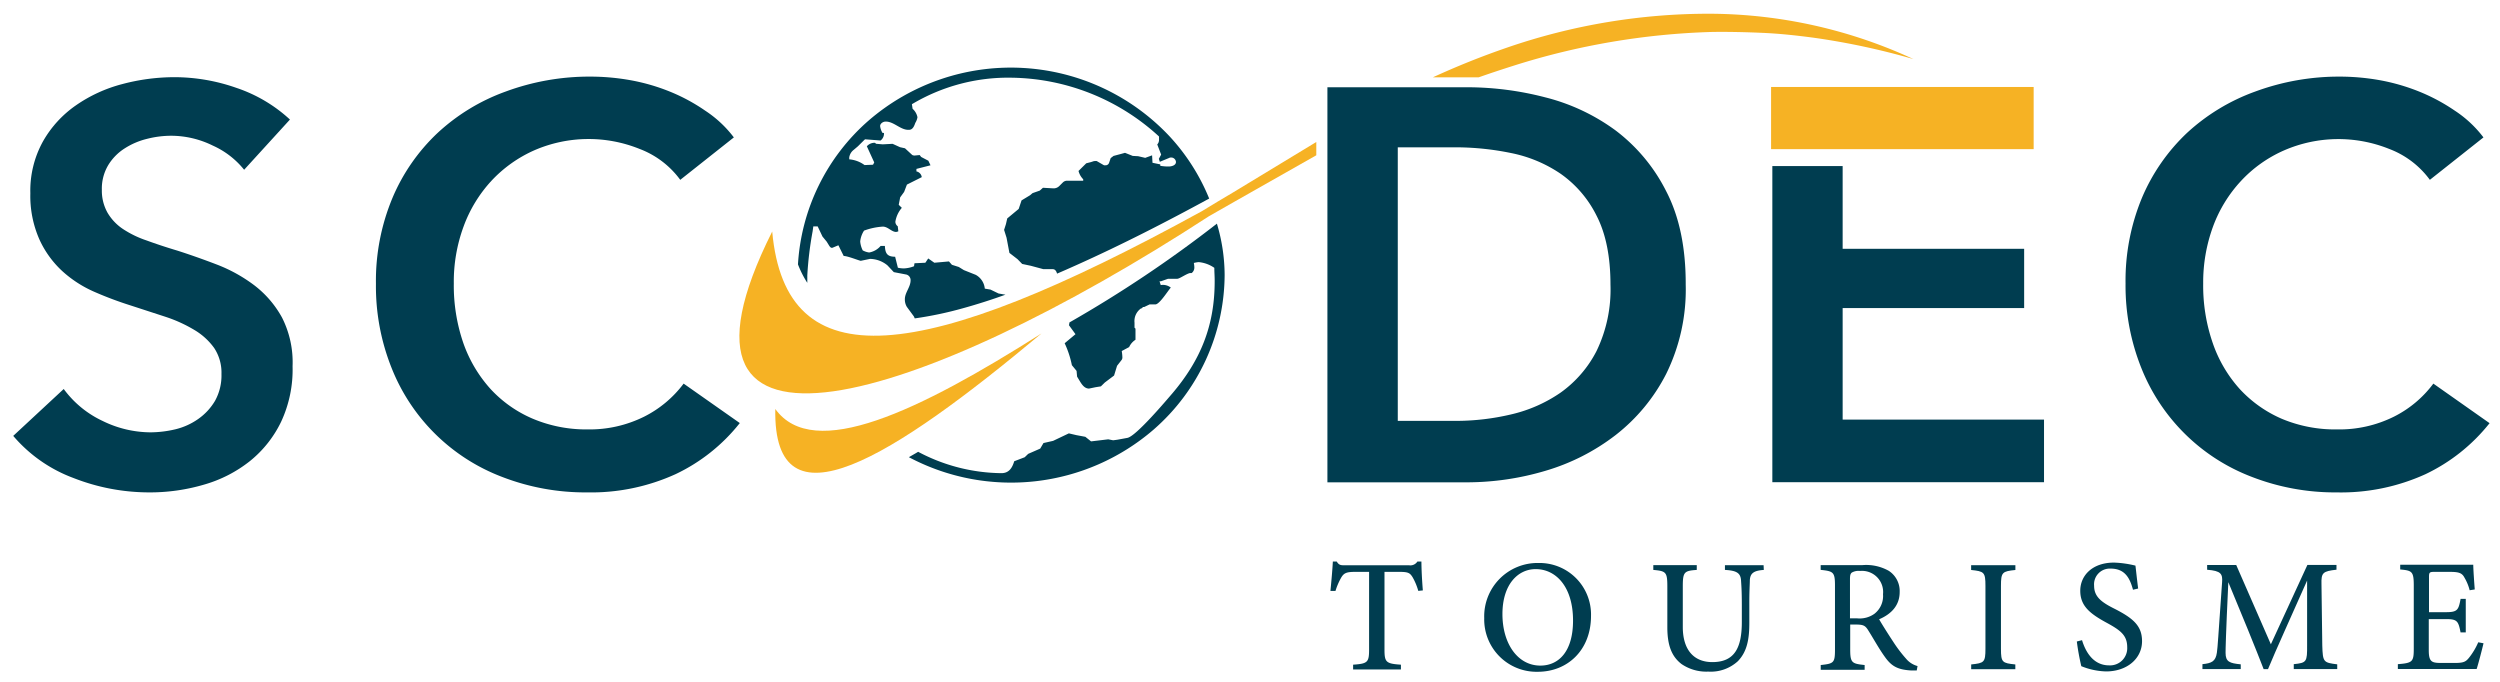
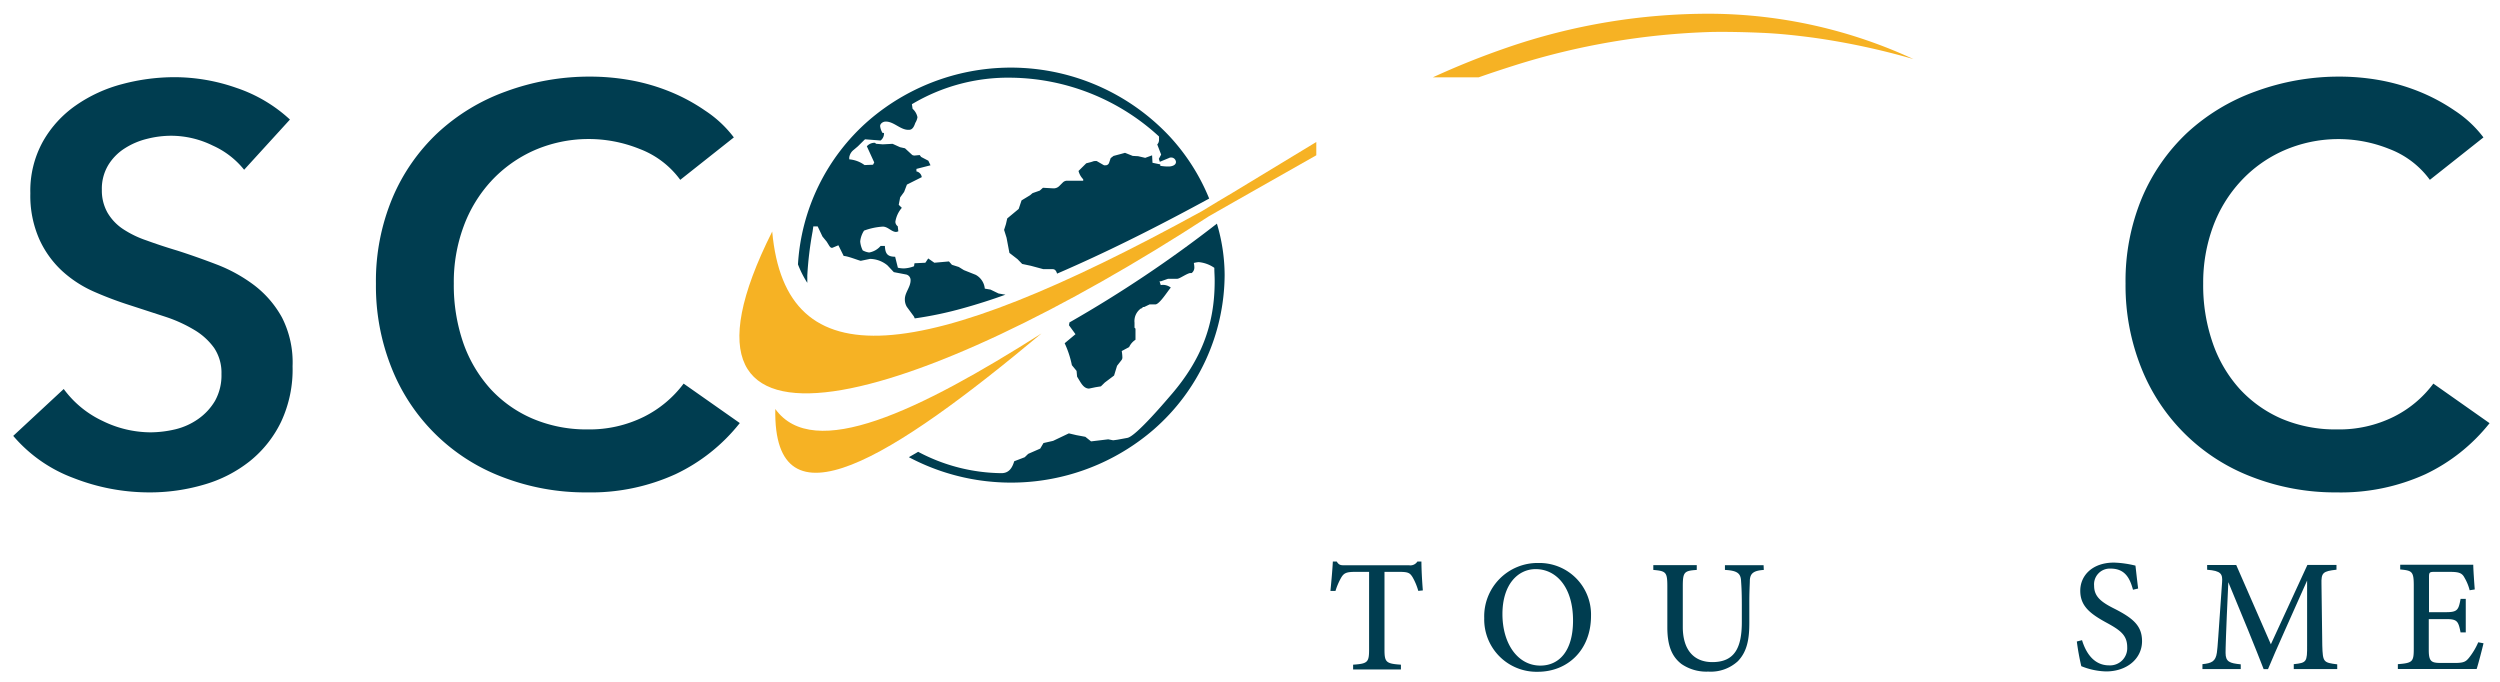
<svg xmlns="http://www.w3.org/2000/svg" id="Calque_1" data-name="Calque 1" viewBox="0 0 436.64 119.07">
  <defs>
    <style>.cls-1{fill:#f6b224;}.cls-2,.cls-3{fill:#003d50;}.cls-3{fill-rule:evenodd;}</style>
  </defs>
  <title>scodec</title>
  <path class="cls-1" d="M215.4,33.59l14.5-8.79v2.32l-13.74,7.79-5,2.85c-50.6,32.9-98.92,47.76-76.29,2.68,2.37,26,25.7,23.53,75-3.53C211.69,35.79,213.55,34.69,215.4,33.59Z" />
  <path class="cls-1" d="M334.19,10.32a125.46,125.46,0,0,0-17.48-3.74c-2.94-.39-5.88-.71-8.83-.84s-5.9-.2-8.85-.16a126.32,126.32,0,0,0-34.78,5.93q-3,.95-6,2h-8a139.28,139.28,0,0,1,12.95-5.19A108.15,108.15,0,0,1,299,2.4,85.38,85.38,0,0,1,334.19,10.32Z" />
  <path class="cls-1" d="M135.41,71.43C135,93.19,155.84,80,181.9,58.24,160.46,71.83,142.08,80.69,135.41,71.43Z" />
  <path class="cls-2" d="M49.26,55.47a17.94,17.94,0,0,0-4.87-5.66,26.82,26.82,0,0,0-6.53-3.61c-2.38-.91-4.67-1.72-6.89-2.43C29,43.18,27.25,42.6,25.61,42a17.67,17.67,0,0,1-4.13-2,8.73,8.73,0,0,1-2.69-2.83,7.83,7.83,0,0,1-1-4,8,8,0,0,1,1.12-4.34,9,9,0,0,1,2.88-2.92,12.77,12.77,0,0,1,3.89-1.66,17.12,17.12,0,0,1,4.3-.54,16.5,16.5,0,0,1,7.17,1.71,14.76,14.76,0,0,1,5.49,4.23l8-8.77a25.9,25.9,0,0,0-9.4-5.55,32.76,32.76,0,0,0-10.68-1.85,35.47,35.47,0,0,0-9.22,1.21,25.43,25.43,0,0,0-8.08,3.71,19.15,19.15,0,0,0-5.75,6.29,17.74,17.74,0,0,0-2.21,9.07A18.79,18.79,0,0,0,6.9,41.86a17.18,17.18,0,0,0,4,5.51A20.44,20.44,0,0,0,16.55,51a63.28,63.28,0,0,0,6.24,2.34l6.14,2A24.7,24.7,0,0,1,34,57.66a11.39,11.39,0,0,1,3.4,3.11,7.78,7.78,0,0,1,1.28,4.55A9.16,9.16,0,0,1,37.56,70a10.2,10.2,0,0,1-2.93,3.17,11.67,11.67,0,0,1-4,1.81,19.21,19.21,0,0,1-4.39.53,19.16,19.16,0,0,1-8.34-2,17.75,17.75,0,0,1-6.77-5.57L2.31,76.13a25.48,25.48,0,0,0,10.53,7.36A36.25,36.25,0,0,0,26,86a33.52,33.52,0,0,0,9.64-1.36,23.05,23.05,0,0,0,8-4.1,19.88,19.88,0,0,0,5.46-6.88,21.53,21.53,0,0,0,2-9.7A17.28,17.28,0,0,0,49.26,55.47Z" />
  <path class="cls-2" d="M119.4,67a19.6,19.6,0,0,1-6.93,5.79A21.42,21.42,0,0,1,102.62,75,24,24,0,0,1,93,73.11a21.48,21.48,0,0,1-7.36-5.21,23.6,23.6,0,0,1-4.74-8.05,30.88,30.88,0,0,1-1.64-10.33,27.93,27.93,0,0,1,1.7-9.94,23.82,23.82,0,0,1,4.87-8,22.92,22.92,0,0,1,7.56-5.36A23.79,23.79,0,0,1,111.68,26a15.68,15.68,0,0,1,7.13,5.41L128.17,24a20,20,0,0,0-5-4.67A31.93,31.93,0,0,0,117,16a34.68,34.68,0,0,0-6.93-2,39.94,39.94,0,0,0-6.91-.62A42.24,42.24,0,0,0,88.29,16a34.84,34.84,0,0,0-11.85,7.21,33.4,33.4,0,0,0-7.89,11.35,37.58,37.58,0,0,0-2.89,15A38.45,38.45,0,0,0,68.4,64.28a33.57,33.57,0,0,0,19.26,19A40.22,40.22,0,0,0,102.53,86,35.61,35.61,0,0,0,118,82.81a31.44,31.44,0,0,0,11.21-8.92Z" />
-   <path class="cls-2" d="M321.83,73.29V53.8h31.7V43.46h-31.7V29H309.55V84.22H357V73.29Z" />
  <path class="cls-2" d="M425,67a19.4,19.4,0,0,1-6.92,5.79A21.42,21.42,0,0,1,408.2,75a24.09,24.09,0,0,1-9.66-1.85,21.67,21.67,0,0,1-7.36-5.21,23.24,23.24,0,0,1-4.72-8.05,30.62,30.62,0,0,1-1.66-10.33,28.38,28.38,0,0,1,1.7-9.94,23.71,23.71,0,0,1,4.89-8,22.67,22.67,0,0,1,7.55-5.36A23.79,23.79,0,0,1,417.26,26a15.68,15.68,0,0,1,7.13,5.41L433.75,24a20,20,0,0,0-5-4.67A32.72,32.72,0,0,0,422.54,16a35.26,35.26,0,0,0-6.93-2,40.23,40.23,0,0,0-6.92-.62A42.33,42.33,0,0,0,393.86,16,35.13,35.13,0,0,0,382,23.19a33.54,33.54,0,0,0-7.89,11.35,37.75,37.75,0,0,0-2.87,15A38.64,38.64,0,0,0,374,64.28a33.62,33.62,0,0,0,19.27,19A40.18,40.18,0,0,0,408.11,86a35.61,35.61,0,0,0,15.49-3.17,31.64,31.64,0,0,0,11.22-8.92Z" />
-   <rect class="cls-1" x="309.33" y="15.19" width="45.86" height="10.86" />
-   <path class="cls-2" d="M291,33.38a30.41,30.41,0,0,0-8.87-10.63A35.26,35.26,0,0,0,269.88,17a54.34,54.34,0,0,0-13.56-1.76H231.84v69h24.48a48.2,48.2,0,0,0,13.56-2A37.21,37.21,0,0,0,282.16,76,31.85,31.85,0,0,0,291,65.32a33.3,33.3,0,0,0,3.42-15.61Q294.45,40,291,33.38ZM278.84,61.32a20.27,20.27,0,0,1-6.28,7.26,25.21,25.21,0,0,1-8.64,3.8,42,42,0,0,1-9.55,1.13H244.13V25.73h10.24a48.28,48.28,0,0,1,9.55,1,23.61,23.61,0,0,1,8.64,3.61,19.55,19.55,0,0,1,6.28,7.31c1.62,3.13,2.44,7.15,2.44,12.09A24.66,24.66,0,0,1,278.84,61.32Z" />
  <path class="cls-3" d="M157.91,33.52l.49-1.28,2.59-1.3a1.17,1.17,0,0,0-.93-1v-.44l2.46-.63-.38-.8-1.26-.66-.25-.33-.82.08a.92.92,0,0,1-.47-.08l-1.28-1.18-.86-.19-1.3-.59-1.73.09L153,25.11l-.17-.17a1.79,1.79,0,0,0-1.43.61l1.29,2.82-.21.4-1.48.06a5.26,5.26,0,0,0-2.67-1,2.36,2.36,0,0,1,0-.38,2.06,2.06,0,0,1,.78-1.28l.72-.61L151,24.4l.09-.07,2.71.21a1.52,1.52,0,0,0,.59-1.32h-.25a2.88,2.88,0,0,1-.42-1.2c0-.44.5-.76.88-.78,1.49-.1,2.69,1.54,4.18,1.43.64,0,.9-.68,1.08-1.2a2.65,2.65,0,0,0,.38-1,2.68,2.68,0,0,0-.85-1.47l-.12-.8a32.8,32.8,0,0,1,17.41-4.63,38.78,38.78,0,0,1,25.75,10.27c0,.2,0,.43,0,.63a1.15,1.15,0,0,1-.31.76L202.8,27l-.4.74.17.52,1.62-.67a.6.6,0,0,1,.33-.08.84.84,0,0,1,.87.78c0,.62-.83.79-1.26.79a8.06,8.06,0,0,1-1.48-.12v-.25l-1.36-.28-.07-1.3-1.2.44-1.24-.29-.94-.05-1.35-.54-.76.21-1.24.33-.5.38-.28.82a.64.64,0,0,1-.65.44.49.49,0,0,1-.34-.06l-1.15-.67a.67.67,0,0,0-.34,0,.26.26,0,0,0-.17,0l-.52.17-.82.21-1.35,1.34a3.18,3.18,0,0,0,.82,1.45v.26l-.92,0-1.77,0a1.07,1.07,0,0,0-.84.27l-.67.67a1.4,1.4,0,0,1-1.14.38l-1.45-.08a.59.59,0,0,0-.26,0l-.54.48-1.26.44-.42.36-1.5.91-.5,1.49-2,1.66-.23,1-.32,1,.43,1.37.5,2.65,1.41,1.09.82.84,1.51.32,2.19.59,1.64,0c.44,0,.65.4.75.78,1.15-.49,2.29-1,3.43-1.51,7.86-3.53,15.57-7.48,23.14-11.6a35.87,35.87,0,0,0-6.94-10.89,38,38,0,0,0-52.58-2.7,36.15,36.15,0,0,0-12.3,25.09A17.7,17.7,0,0,0,141,49.4c0-.43,0-.87,0-1.3a60.82,60.82,0,0,1,.93-7.7l.12-.86h.76l.84,1.77.74.9.48.78c.1.12.24.3.38.29s.1,0,.13,0l1.05-.44s.84,1.7.93,1.87c.73,0,2.84.88,3,.84l1.58-.33a.17.17,0,0,1,.1,0A4.88,4.88,0,0,1,155,46.35l1.11,1.18,2.19.42a1,1,0,0,1,.74,1c0,1.2-1,2.14-1,3.3a2.48,2.48,0,0,0,.35,1.35l1.22,1.66.16.35a64.32,64.32,0,0,0,8.37-1.76c2.5-.69,5-1.49,7.47-2.38l-1.21-.21L173,50.58l-1-.17A3.06,3.06,0,0,0,170.41,48l-2.06-.82-.89-.55-1.2-.38-.52-.59-2.55.23-1.07-.75-.5.75-1.9.09-.08.52a5.45,5.45,0,0,1-1.77.38,4.83,4.83,0,0,1-1.05-.12l-.48-1.92c-1.35,0-1.73-.55-1.79-1.89l-.74,0a3.4,3.4,0,0,1-2,1.15,3.19,3.19,0,0,1-1.13-.37,4.23,4.23,0,0,1-.44-1.56,4.26,4.26,0,0,1,.67-1.89,11.44,11.44,0,0,1,3.28-.7c.9,0,1.52.93,2.33.93a1.66,1.66,0,0,0,.38-.11l-.1-.88a1,1,0,0,1-.42-.78,4.86,4.86,0,0,1,1.13-2.44l-.54-.53.25-1.3Z" />
  <path class="cls-3" d="M181.68,78.35l-2.1.92-.61.59-1.83.7c-.36,1.2-.94,2.08-2.23,2.08a31.56,31.56,0,0,1-14.55-3.73l-.42.25-1.2.69A38.09,38.09,0,0,0,201.52,75a36.06,36.06,0,0,0,12.37-26.94,31.65,31.65,0,0,0-1.35-9,217,217,0,0,1-25.76,17.26,2.67,2.67,0,0,1-.08.48l1.14,1.57-1.46,1.22-.43.36a16.88,16.88,0,0,1,1.26,3.83l.82,1,.09,1,.52.86c.32.52.76,1.17,1.46,1.22a.33.33,0,0,0,.14,0l1.1-.23.94-.15.68-.67,1.62-1.22.52-1.7.78-1a.71.71,0,0,0,.15-.48,8.2,8.2,0,0,0-.11-1.1l1.29-.69a3,3,0,0,1,1.11-1.28l0-1.94-.17-.17c0-.29,0-.58,0-.88a2.69,2.69,0,0,1,1.16-2.5h.13l.18-.23h.22l.94-.45h1c.74,0,2.2-2.39,2.71-2.94a2.24,2.24,0,0,0-1.76-.44l-.21-.66h.23l1.26-.44,1.6,0c.41,0,1.55-.85,2.23-1l.29,0a1.21,1.21,0,0,0,.47-1,4.4,4.4,0,0,0-.09-.76,4.44,4.44,0,0,1,.86-.15,5.7,5.7,0,0,1,2.72,1c0,.8.07,1.56.06,2.36,0,7.73-2.45,13.75-7.42,19.6-.87,1-6.3,7.47-7.83,7.74l-1.74.32-.74.1-.86-.17-3,.36-1-.8L188,76l-1.32-.31L183.93,77l-1.68.38Z" />
  <path class="cls-2" d="M247.71,103.2a10.45,10.45,0,0,0-1-2.4c-.46-.72-.73-.92-2.29-.92h-2.61v13.54c0,2.22.24,2.5,2.87,2.67v.83h-8.35v-.83c2.56-.17,2.79-.43,2.79-2.67V99.88h-2.39c-1.55,0-2,.19-2.48,1a11.49,11.49,0,0,0-1,2.33h-.88c.17-1.77.34-3.6.42-5.13h.68c.42.67.73.65,1.52.65h11.11a1.46,1.46,0,0,0,1.46-.66h.7c0,1.29.11,3.39.25,5.05Z" />
  <path class="cls-2" d="M268.74,98.33a9,9,0,0,1,9.14,9.24c0,6-4.12,9.76-9.29,9.76a9.14,9.14,0,0,1-9.36-9.37A9.32,9.32,0,0,1,268.74,98.33Zm-.53,1.07c-3.08,0-5.8,2.66-5.8,7.85s2.68,9,6.62,9c3.26,0,5.72-2.53,5.71-7.88C274.74,102.54,271.8,99.4,268.21,99.4Z" />
  <path class="cls-2" d="M308.06,99.54c-1.76.12-2.38.58-2.44,1.82,0,.68-.1,1.81-.09,4.28v3.13c0,2.78-.35,5-2,6.71a7,7,0,0,1-5.17,1.82,7.69,7.69,0,0,1-4.67-1.32c-1.67-1.28-2.48-3.17-2.48-6.42v-7.12c0-2.53-.23-2.7-2.45-2.9v-.83h7.59v.83c-2.21.15-2.44.37-2.44,2.9v7.07c0,3.92,1.87,6.13,5.16,6.13,3.86,0,5.15-2.47,5.15-7v-3c0-2.46-.09-3.51-.14-4.29-.09-1.26-.76-1.7-2.81-1.81v-.83h6.75Z" />
-   <path class="cls-2" d="M334.77,117.1c-.32,0-.64,0-1,0-2.31-.14-3.39-.72-4.55-2.35-1.05-1.45-2-3.2-2.93-4.67-.54-.87-.91-1-2.24-1h-.9v4.34c0,2.35.3,2.5,2.52,2.73v.83H318v-.83c2.29-.24,2.49-.38,2.49-2.73V102.24c0-2.35-.31-2.47-2.5-2.71V98.7h7.31a8.06,8.06,0,0,1,4.59,1,4.21,4.21,0,0,1,1.9,3.7c0,2.42-1.56,3.9-3.59,4.76.49.87,1.67,2.73,2.51,4a23.84,23.84,0,0,0,2.2,2.89,3.92,3.92,0,0,0,2,1.28ZM324.38,108a4.42,4.42,0,0,0,3-.8,3.92,3.92,0,0,0,1.5-3.41,3.69,3.69,0,0,0-4-4.07,2.38,2.38,0,0,0-1.44.28c-.25.19-.33.48-.33,1.17V108Z" />
-   <path class="cls-2" d="M344.28,116.88v-.83c2.26-.24,2.49-.36,2.49-2.73v-11c0-2.4-.24-2.53-2.5-2.77v-.83H352v.83c-2.28.24-2.52.37-2.52,2.77v11c0,2.39.23,2.49,2.51,2.73v.83Z" />
  <path class="cls-2" d="M372.54,103c-.5-1.83-1.28-3.69-3.9-3.69a2.75,2.75,0,0,0-2.89,3c0,1.86,1.19,2.83,3.54,4,3.3,1.68,4.83,3,4.83,5.68,0,3-2.58,5.27-6.26,5.28a12.24,12.24,0,0,1-4.35-.92,42.64,42.64,0,0,1-.78-4.31l.91-.23c.56,1.85,1.85,4.4,4.73,4.4a3,3,0,0,0,3.16-3.16c0-2.06-1.12-2.94-3.57-4.27-2.93-1.59-4.63-2.94-4.63-5.6s2.11-4.92,5.89-4.92a18,18,0,0,1,3.75.53c.12,1,.24,2.19.47,4Z" />
  <path class="cls-2" d="M400.62,116.86V116c2.26-.23,2.35-.4,2.33-3.31V101.4c-2.24,5.07-5.66,12.59-6.83,15.47h-.76c-1.11-2.91-4.06-10.16-6.17-15.19-.45,9.61-.48,11.74-.48,12.35,0,1.56.71,1.81,2.65,2v.83h-6.69V116c1.62-.16,2.3-.49,2.52-2,.16-1.16.2-2.27.91-12.31.11-1.43-.16-2-2.61-2.18v-.83h5.08l6.05,13.85L403,98.67h5.08v.83c-2.38.27-2.68.52-2.62,2.53l.14,10.7c.09,2.91.18,3,2.61,3.3v.83Z" />
  <path class="cls-2" d="M433.76,112.35c-.16.73-.92,3.67-1.2,4.5H418.8V116c2.59-.2,2.78-.43,2.78-2.74v-11c0-2.47-.31-2.61-2.37-2.8v-.83h8.65c2.69,0,3.76,0,4.11,0,0,.66.14,2.8.26,4.32l-.89.14a8.32,8.32,0,0,0-.91-2.21c-.45-.86-1.05-1-2.68-1h-2.51c-.9,0-1,.07-1,.91v6.13h3c2,0,2.16-.42,2.52-2.33h.9v5.86h-.91c-.38-2-.61-2.32-2.55-2.32h-3v5.44c0,2,.51,2.19,2,2.22h2.5c1.68,0,2-.24,2.6-1a11.82,11.82,0,0,0,1.54-2.61Z" />
</svg>